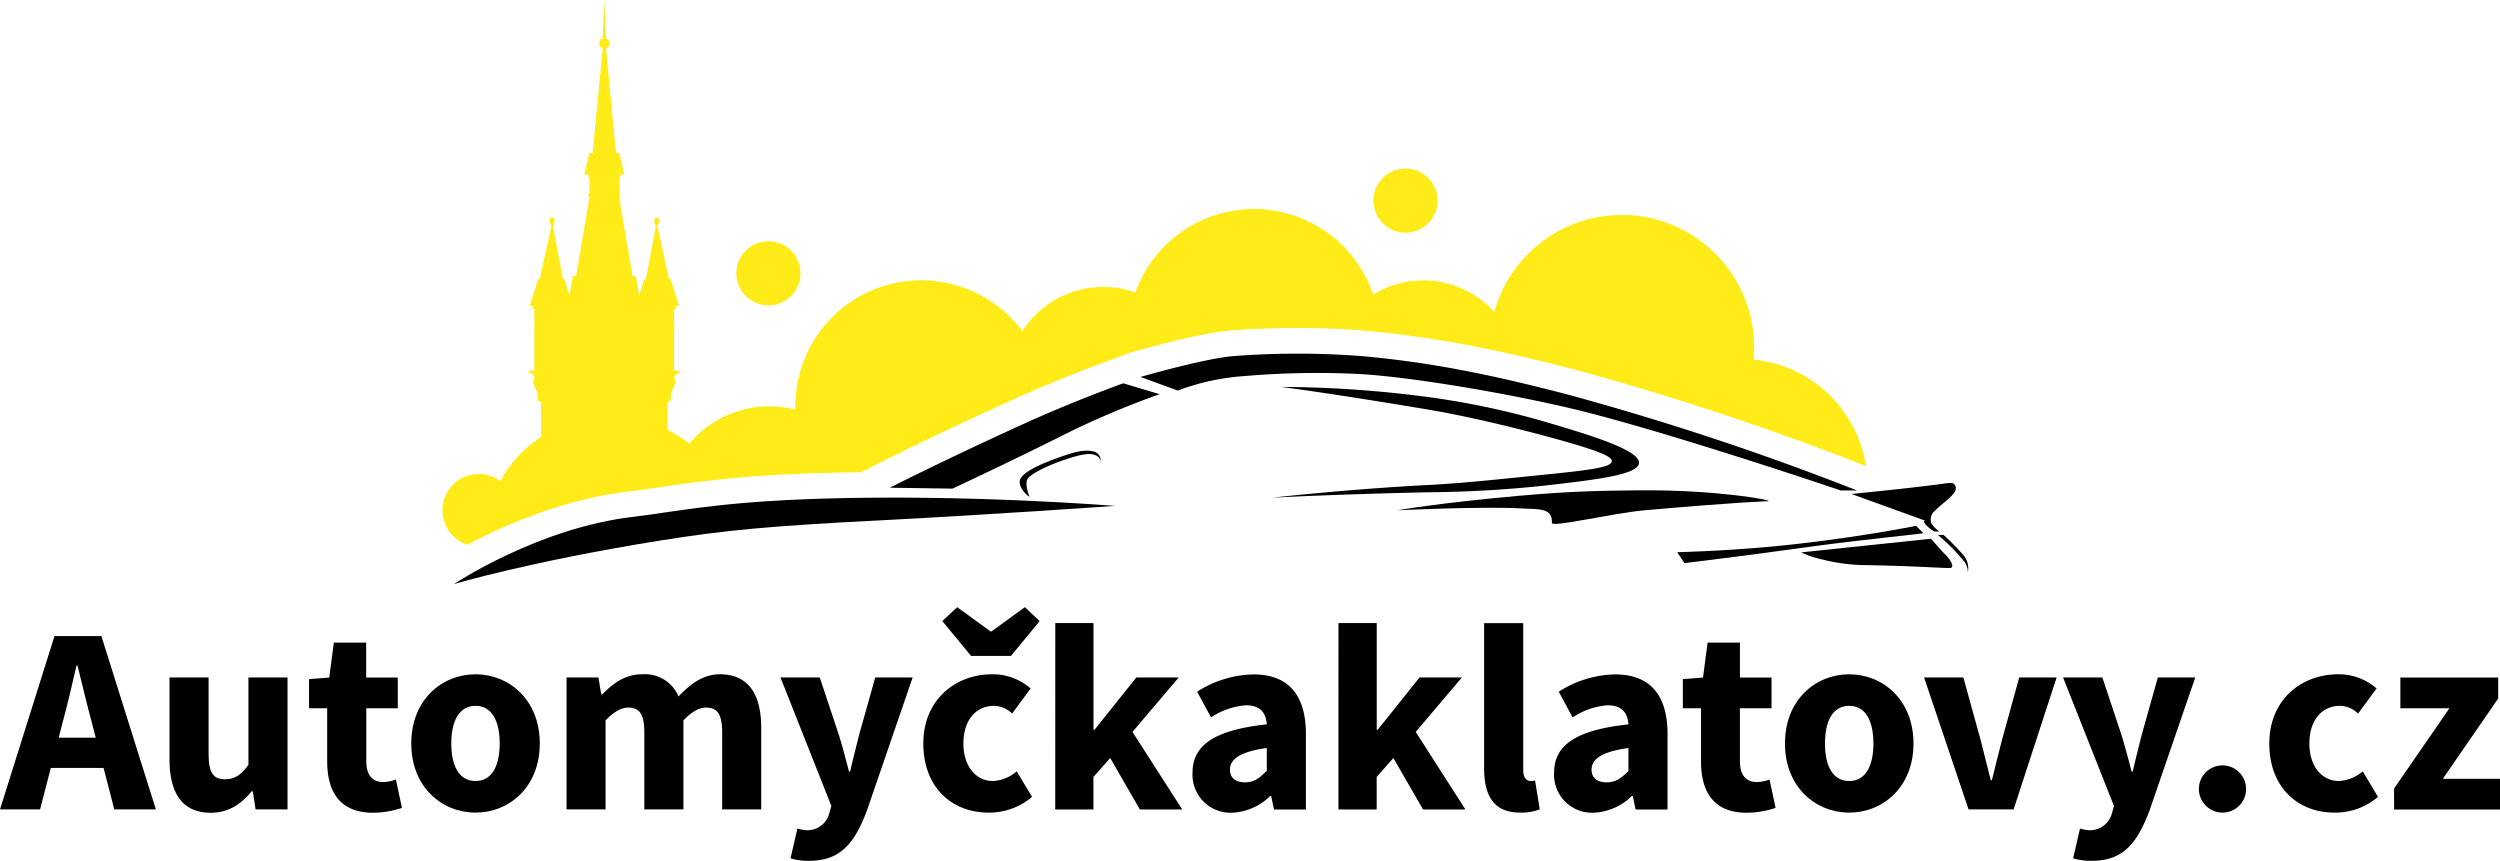
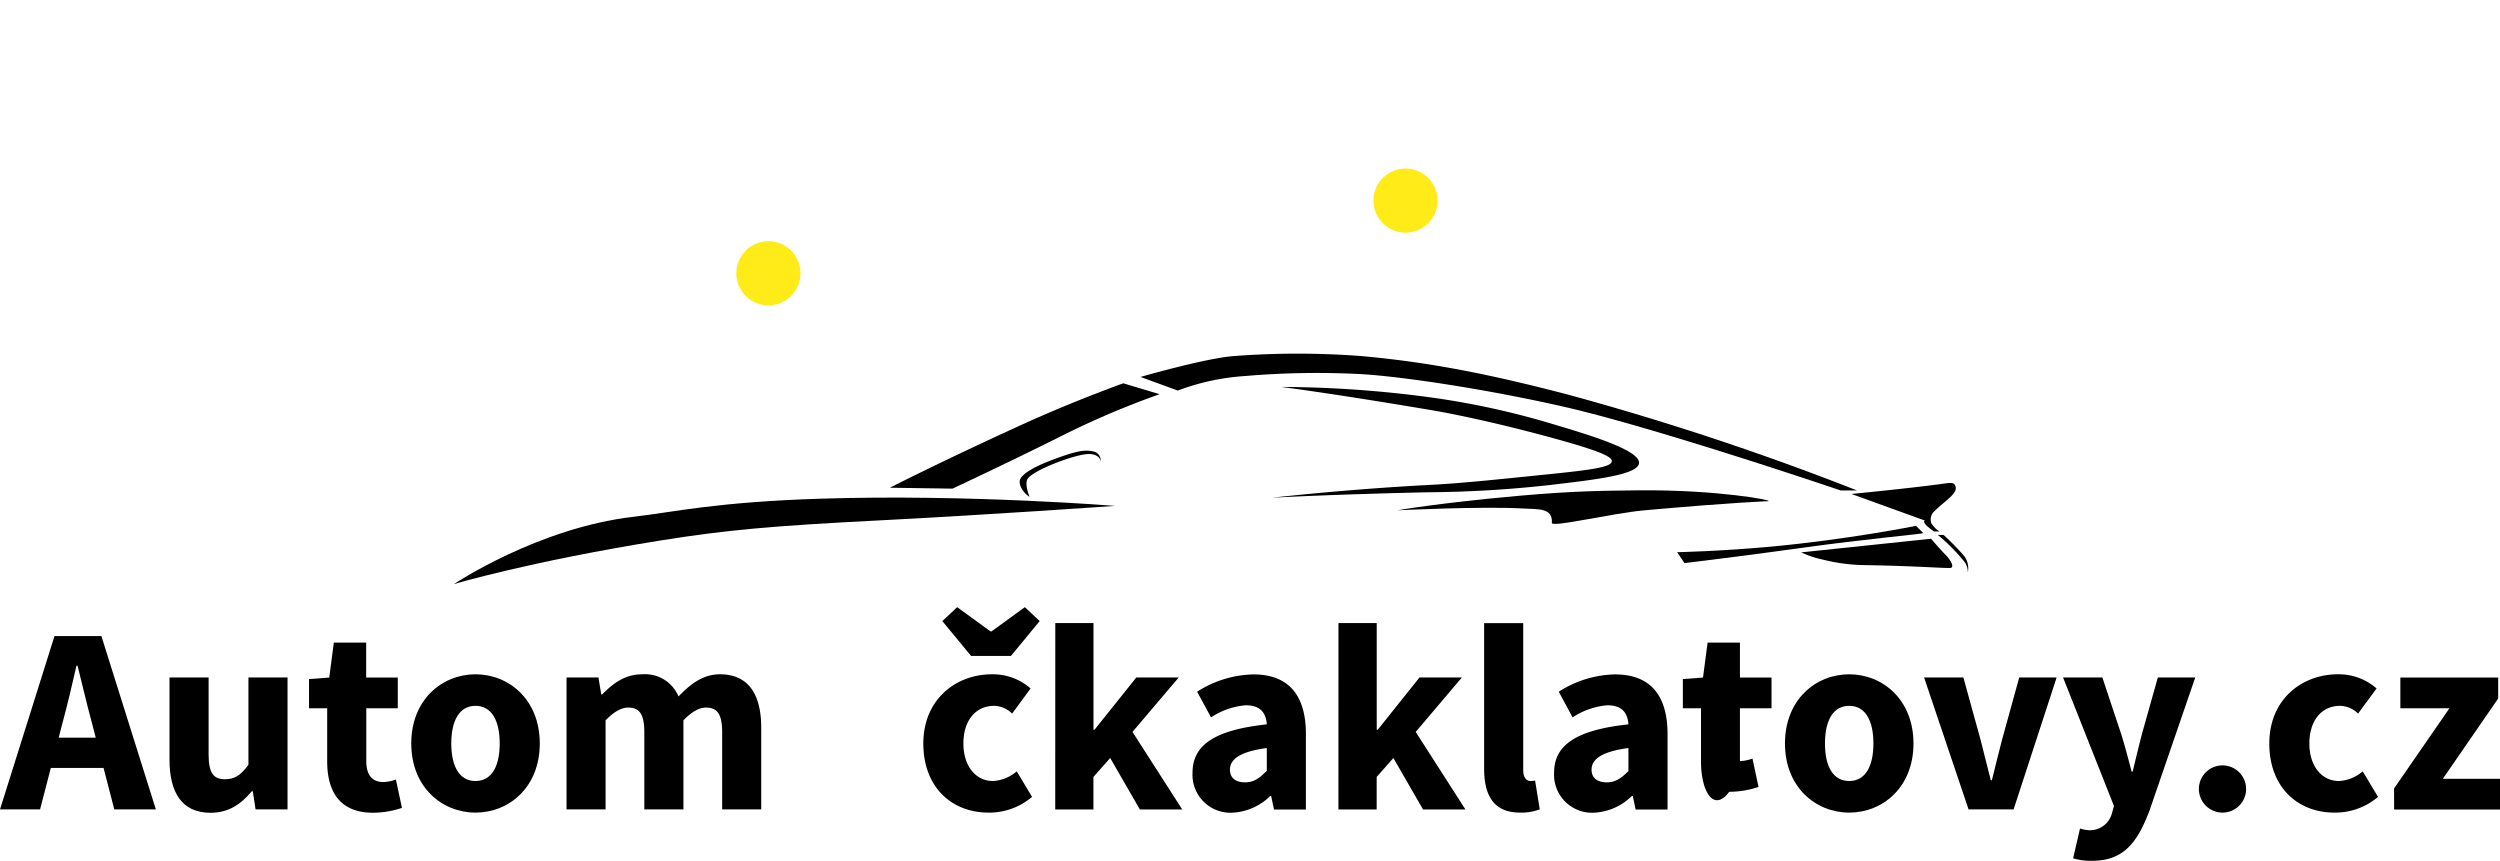
<svg xmlns="http://www.w3.org/2000/svg" viewBox="0 0 412.99 142.23">
  <defs>
    <style>.cls-1{fill:#000000;}.cls-2{fill:#FEEB17;}</style>
  </defs>
  <title>Datový zdroj 1</title>
  <g id="Vrstva_2" data-name="Vrstva 2">
    <g id="Vrstva_1-2" data-name="Vrstva 1">
      <path class="cls-1" d="M9,105.08h7.75l9,28.63H18.88l-3.75-14.5c-.79-2.87-1.56-6.25-2.32-9.24h-.18c-.69,3-1.46,6.37-2.25,9.24l-3.76,14.5H0ZM5.93,121.86H19.7v5H5.93Z" transform="translate(0)" />
      <path class="cls-1" d="M28,125.44V111.91h6.46v12.71c0,3.13.84,4.11,2.71,4.11,1.62,0,2.61-.68,3.87-2.39V111.91h6.46v21.8H42.22l-.46-3H41.6c-1.82,2.18-3.87,3.56-6.85,3.56C30,134.24,28,130.89,28,125.44Z" transform="translate(0)" />
      <path class="cls-1" d="M54.05,125.78V117h-3v-4.82l3.34-.25.76-5.78h5.34v5.78h5.22V117H60.51v8.73c0,2.47,1.12,3.46,2.82,3.46a6.35,6.35,0,0,0,2.07-.42l1,4.69a15.25,15.25,0,0,1-4.84.8C56.19,134.24,54.05,130.83,54.05,125.78Z" transform="translate(0)" />
      <path class="cls-1" d="M67.94,122.82c0-7.25,5.1-11.43,10.61-11.43s10.62,4.18,10.62,11.43-5.1,11.42-10.62,11.42S67.94,130.05,67.94,122.82Zm14.61,0c0-3.77-1.33-6.22-4-6.22s-4,2.45-4,6.22,1.33,6.2,4,6.2S82.55,126.59,82.55,122.82Z" transform="translate(0)" />
      <path class="cls-1" d="M93.59,111.91h5.27l.46,2.8h.16c1.79-1.8,3.75-3.32,6.61-3.32a6,6,0,0,1,6,3.66c1.92-2,4-3.66,6.85-3.66,4.71,0,6.81,3.34,6.81,8.79v13.53h-6.45V121c0-3.13-.86-4.11-2.69-4.11-1.1,0-2.34.68-3.71,2.11v14.71h-6.46V121c0-3.13-.86-4.11-2.69-4.11-1.08,0-2.34.68-3.71,2.11v14.71H93.59Z" transform="translate(0)" />
-       <path class="cls-1" d="M130.59,141.79l1.14-4.92a6.84,6.84,0,0,0,1.47.28,3.73,3.73,0,0,0,3.81-2.86l.33-1.14-8.41-21.24h6.49l3.12,9.38c.63,2,1.14,4,1.72,6.18h.17c.49-2.06,1-4.13,1.52-6.18l2.64-9.38h6.18l-7.56,22c-2.07,5.46-4.4,8.29-9.52,8.29A10.06,10.06,0,0,1,130.59,141.79Z" transform="translate(0)" />
      <path class="cls-1" d="M152.53,122.82c0-7.25,5.33-11.43,11.35-11.43a9.46,9.46,0,0,1,6.37,2.34l-3.05,4.15a4.41,4.41,0,0,0-2.95-1.28c-3.11,0-5.1,2.45-5.1,6.22s2.07,6.2,4.88,6.2a6.52,6.52,0,0,0,3.93-1.6l2.53,4.22a10.89,10.89,0,0,1-7.18,2.6C157.22,134.24,152.53,130.05,152.53,122.82Zm3.14-20.22,2.45-2.3,5.5,4h.18l5.5-4,2.45,2.3L167,108.36h-6.58Z" transform="translate(0)" />
      <path class="cls-1" d="M174.33,102.93h6.31v17.63h.16l6.92-8.65h7l-7.64,9,8.22,12.81h-7l-4.9-8.5-2.77,3.13v5.37h-6.31Z" transform="translate(0)" />
      <path class="cls-1" d="M197,127.66c0-4.59,3.65-7.07,12.27-8-.13-1.91-1.08-3.15-3.45-3.15a12.06,12.06,0,0,0-5.76,2l-2.3-4.24a17.81,17.81,0,0,1,9.31-2.86c5.57,0,8.66,3.18,8.66,9.86v12.46h-5.27l-.47-2.23h-.16a9.57,9.57,0,0,1-6.34,2.76A6.28,6.28,0,0,1,197,127.66Zm12.27-.28v-3.81c-4.59.62-6.09,1.93-6.09,3.58,0,1.4,1,2.09,2.5,2.09S208.07,128.52,209.22,127.38Z" transform="translate(0)" />
      <path class="cls-1" d="M221.11,102.93h6.32v17.63h.16l6.91-8.65h7l-7.63,9,8.21,12.81h-7l-4.9-8.5-2.76,3.13v5.37h-6.32Z" transform="translate(0)" />
      <path class="cls-1" d="M245.17,126.94v-24h6.46V127.2c0,1.38.64,1.82,1.17,1.82a3.12,3.12,0,0,0,.79-.08l.77,4.76a8.49,8.49,0,0,1-3.24.54C246.69,134.24,245.17,131.34,245.17,126.94Z" transform="translate(0)" />
      <path class="cls-1" d="M256.73,127.66c0-4.59,3.66-7.07,12.28-8-.13-1.91-1.08-3.15-3.45-3.15a12.09,12.09,0,0,0-5.77,2l-2.29-4.24a17.81,17.81,0,0,1,9.31-2.86c5.57,0,8.66,3.18,8.66,9.86v12.46H270.2l-.47-2.23h-.16a9.57,9.57,0,0,1-6.34,2.76A6.28,6.28,0,0,1,256.73,127.66Zm12.28-.28v-3.81c-4.59.62-6.09,1.93-6.09,3.58,0,1.4,1,2.09,2.5,2.09S267.86,128.52,269,127.38Z" transform="translate(0)" />
-       <path class="cls-1" d="M281,125.78V117h-3v-4.82l3.33-.25.76-5.78h5.34v5.78h5.22V117h-5.22v8.73c0,2.47,1.12,3.46,2.82,3.46a6.35,6.35,0,0,0,2.07-.42l1,4.69a15.25,15.25,0,0,1-4.84.8C283.12,134.24,281,130.83,281,125.78Z" transform="translate(0)" />
+       <path class="cls-1" d="M281,125.78V117h-3v-4.82l3.33-.25.76-5.78h5.34v5.78h5.22V117h-5.22v8.73a6.35,6.35,0,0,0,2.07-.42l1,4.69a15.25,15.25,0,0,1-4.84.8C283.12,134.24,281,130.83,281,125.78Z" transform="translate(0)" />
      <path class="cls-1" d="M294.87,122.82c0-7.25,5.1-11.43,10.61-11.43s10.62,4.18,10.62,11.43-5.1,11.42-10.62,11.42S294.87,130.05,294.87,122.82Zm14.61,0c0-3.77-1.32-6.22-4-6.22s-4,2.45-4,6.22,1.32,6.2,4,6.2S309.48,126.59,309.48,122.82Z" transform="translate(0)" />
      <path class="cls-1" d="M317.85,111.91h6.49l2.84,10.29c.56,2.17,1.13,4.42,1.69,6.7h.18c.55-2.28,1.13-4.53,1.68-6.7l2.84-10.29h6.18l-7.11,21.8H325.2Z" transform="translate(0)" />
      <path class="cls-1" d="M342.47,141.79l1.14-4.92a6.84,6.84,0,0,0,1.47.28,3.75,3.75,0,0,0,3.82-2.86l.32-1.14-8.41-21.24h6.49l3.12,9.38c.63,2,1.14,4,1.72,6.18h.17c.49-2.06,1-4.13,1.52-6.18l2.64-9.38h6.18l-7.56,22c-2.07,5.46-4.39,8.29-9.52,8.29A10.06,10.06,0,0,1,342.47,141.79Z" transform="translate(0)" />
      <path class="cls-1" d="M363.25,130.18a3.9,3.9,0,1,1,3.89,4.06A3.91,3.91,0,0,1,363.25,130.18Z" transform="translate(0)" />
      <path class="cls-1" d="M374.88,122.82c0-7.25,5.33-11.43,11.35-11.43a9.46,9.46,0,0,1,6.37,2.34l-3.05,4.15a4.41,4.41,0,0,0-2.95-1.28c-3.11,0-5.1,2.45-5.1,6.22s2.07,6.2,4.88,6.2a6.52,6.52,0,0,0,3.93-1.6l2.53,4.22a10.9,10.9,0,0,1-7.19,2.6C379.57,134.24,374.88,130.05,374.88,122.82Z" transform="translate(0)" />
      <path class="cls-1" d="M395.49,130.25,404.64,117h-8.11v-5.07h16.16v3.46l-9.15,13.27H413v5.07h-17.5Z" transform="translate(0)" />
    </g>
    <g id="Vrstva_2-2" data-name="Vrstva 2">
      <path class="cls-1" d="M135.88,82.37c-17.63.54-24.69,2.25-31.21,3C88.88,87.19,75,96.48,75,96.48s12.6-3.75,34.21-7.21c10.73-1.71,18.3-2.4,36-3.3s39-2.4,39-2.4S160.06,81.63,135.88,82.37Z" transform="translate(0)" />
      <path class="cls-1" d="M169.33,69.92C155.59,76.17,147,80.57,147,80.57l10.35.15s8.82-4.12,17.41-8.4a140.42,140.42,0,0,1,16.8-7.2l-6-1.8S177.59,66.17,169.33,69.92Z" transform="translate(0)" />
      <path class="cls-1" d="M225.15,61.82c7,.45,20.85,2.55,33.31,5.4,15.29,3.5,45.61,13.8,45.61,13.8h2.7a462.49,462.49,0,0,0-48-15.9c-12.4-3.23-22.46-5.28-33.91-6.3a138.41,138.41,0,0,0-21,0c-4.7.34-15.45,3.45-15.45,3.45l6.15,2.25a38.49,38.49,0,0,1,11.1-2.4A139.7,139.7,0,0,1,225.15,61.82Z" transform="translate(0)" />
      <path class="cls-1" d="M256.06,78.32c-9.81,1-14.72,1.52-20.11,1.8-13.51.7-25.81,2.1-25.81,2.1s9.36-.53,25.81-.9a192.45,192.45,0,0,0,20.11-1.2c7.68-.9,14.51-1.7,14.7-3.6.21-2.16-8.3-4.7-14.7-6.6a132.31,132.31,0,0,0-19.21-4.2,188,188,0,0,0-25.21-1.8s8.06,1,25.21,3.9c0,0,7.76,1.29,19.51,4.5,8.1,2.21,10,3.16,9.9,3.9C266.17,77.18,262.83,77.62,256.06,78.32Z" transform="translate(0)" />
      <path class="cls-1" d="M270.76,81c-6,.07-10.67.09-19.81.9-13.6,1.22-20.1,2.4-20.1,2.4s14-.69,20.7-.3c2.56.15,5-.15,4.81,2.4.15.75,9.88-1.61,15.3-2.1,15.15-1.35,20.4-1.5,20.4-1.5C293.33,82.69,283.71,80.88,270.76,81Z" transform="translate(0)" />
      <path class="cls-1" d="M319,89l-21.45,2.25a16.32,16.32,0,0,0,3.6,1.2,29.76,29.76,0,0,0,6.6.9c9.45.15,14.1.6,14.55.45s.14-1-.75-2C320.88,91.18,319,89,319,89Z" transform="translate(0)" />
      <path class="cls-1" d="M180.59,74.57c-.85-.17-1.8-.3-4.5.6-5.23,1.74-7,3-7.51,3.9s.51,2.43,1.5,3c0,0-.9-2.1-.3-3,.45-.66,2.58-1.92,6.16-3.15,3-1,4.13-1.06,4.95-.75,1,.38.91,1.1.9,1.19A1.49,1.49,0,0,0,180.59,74.57Z" transform="translate(0)" />
      <path class="cls-1" d="M318,86c-.56.21.6,1.2,1.5,1.8h.9a4.5,4.5,0,0,1-1.35-1.35,1.91,1.91,0,0,1,.3-1.8c1.35-1.35,1.95-1.65,3-2.7.64-.64,1.05-1.35.45-2-.3-.3-1.22-.12-2.1,0-5.55.75-14.85,1.65-14.85,1.65Z" transform="translate(0)" />
      <path class="cls-1" d="M324.32,91.67a43,43,0,0,0-3.25-3.3h-.95a29.79,29.79,0,0,1,4.2,4.2,2.76,2.76,0,0,1,.75,2A3.33,3.33,0,0,0,324.32,91.67Z" transform="translate(0)" />
      <path class="cls-1" d="M317.72,88.07l-1.2-1.2s-11.35,2.28-24.16,3.45c-8.13.75-15.3.9-15.3.9l1.2,1.8s9.83-1.17,19.66-2.55S317.56,88.21,317.72,88.07Z" transform="translate(0)" />
-       <path class="cls-2" d="M289.68,59.41c.06-.67.1-1.34.1-2a21.87,21.87,0,0,0-42.94-5.89,15.85,15.85,0,0,0-20-2.88,20.8,20.8,0,0,0-39.28-.32,15.88,15.88,0,0,0-18.68,6.37,20.8,20.8,0,0,0-37.49,12.43c0,.19,0,.36,0,.55a17.15,17.15,0,0,0-4.26-.55,17.37,17.37,0,0,0-13.27,6.16,20.71,20.71,0,0,0-3.6-2.29v-4.5l.55-.28v-1.1l.82-1.92-.27-.82.27-.55h.28l.27-.28.28-.27h-1.1V54.37l.27-.27h-.27v-3h.27v-.55h.55l-1.37-4.4h-.28l-1.92-8.78a3.54,3.54,0,0,0,.28-.83c0-.82-.83-.82-.83,0a3.54,3.54,0,0,0,.28.83l-1.65,8.78h-.28l-.82,2.75-.55-3.29h-.55l-2.19-12.91.27-.55h-.27V29.47a.7.7,0,0,1,.27-.36c.11-.06-.06-.14-.27-.22v-.06h.82l-.82-3.57h-.55L100.11,8s.55,0,.55-.82-.55-.82-.55-.82L99.83,0l-.27,6.32s-.55,0-.55.82.55.82.55.82l-1.65,17.3h-.55l-.82,3.57h.82v.06c-.21.08-.38.16-.27.22a.7.7,0,0,1,.27.36v2.66h-.27l.27.55L95.17,45.59h-.55l-.55,3.29-.83-2.75H93l-1.65-8.78a3.54,3.54,0,0,0,.28-.83c0-.82-.83-.82-.83,0a3.54,3.54,0,0,0,.28.83l-1.93,8.78h-.27l-1.37,4.4H88v.55h.27v3H88l.27.27v6.87H87.2l.28.27.27.28H88l.27.55-.27.82.82,1.92v1.1l.55.28v5.73a20.76,20.76,0,0,0-6.73,7.3A6,6,0,1,0,77.2,90c5.9-3.13,15.83-7.55,26.73-8.81,1.49-.17,3-.4,4.81-.66a204.38,204.38,0,0,1,26.89-2.37c2.21-.07,4.42-.12,6.61-.15l2-1c.36-.19,8.89-4.54,22.6-10.77,1.28-.58,2.55-1.14,3.78-1.67h0l0,0c6.82-2.93,12.55-5,12.84-5.1l2.67-1,.53-.2.24-.07h0c1.91-.55,11.49-3.24,16.41-3.6a144.92,144.92,0,0,1,22,0c10.79,1,20.89,2.83,34.87,6.47A463.07,463.07,0,0,1,308.25,77,20.82,20.82,0,0,0,289.68,59.41Z" transform="translate(0)" />
      <circle class="cls-2" cx="126.94" cy="45.15" r="5.3" transform="translate(5.25 102.98) rotate(-45)" />
      <circle class="cls-2" cx="232.19" cy="33.14" r="5.3" transform="translate(44.57 173.89) rotate(-45)" />
    </g>
  </g>
</svg>